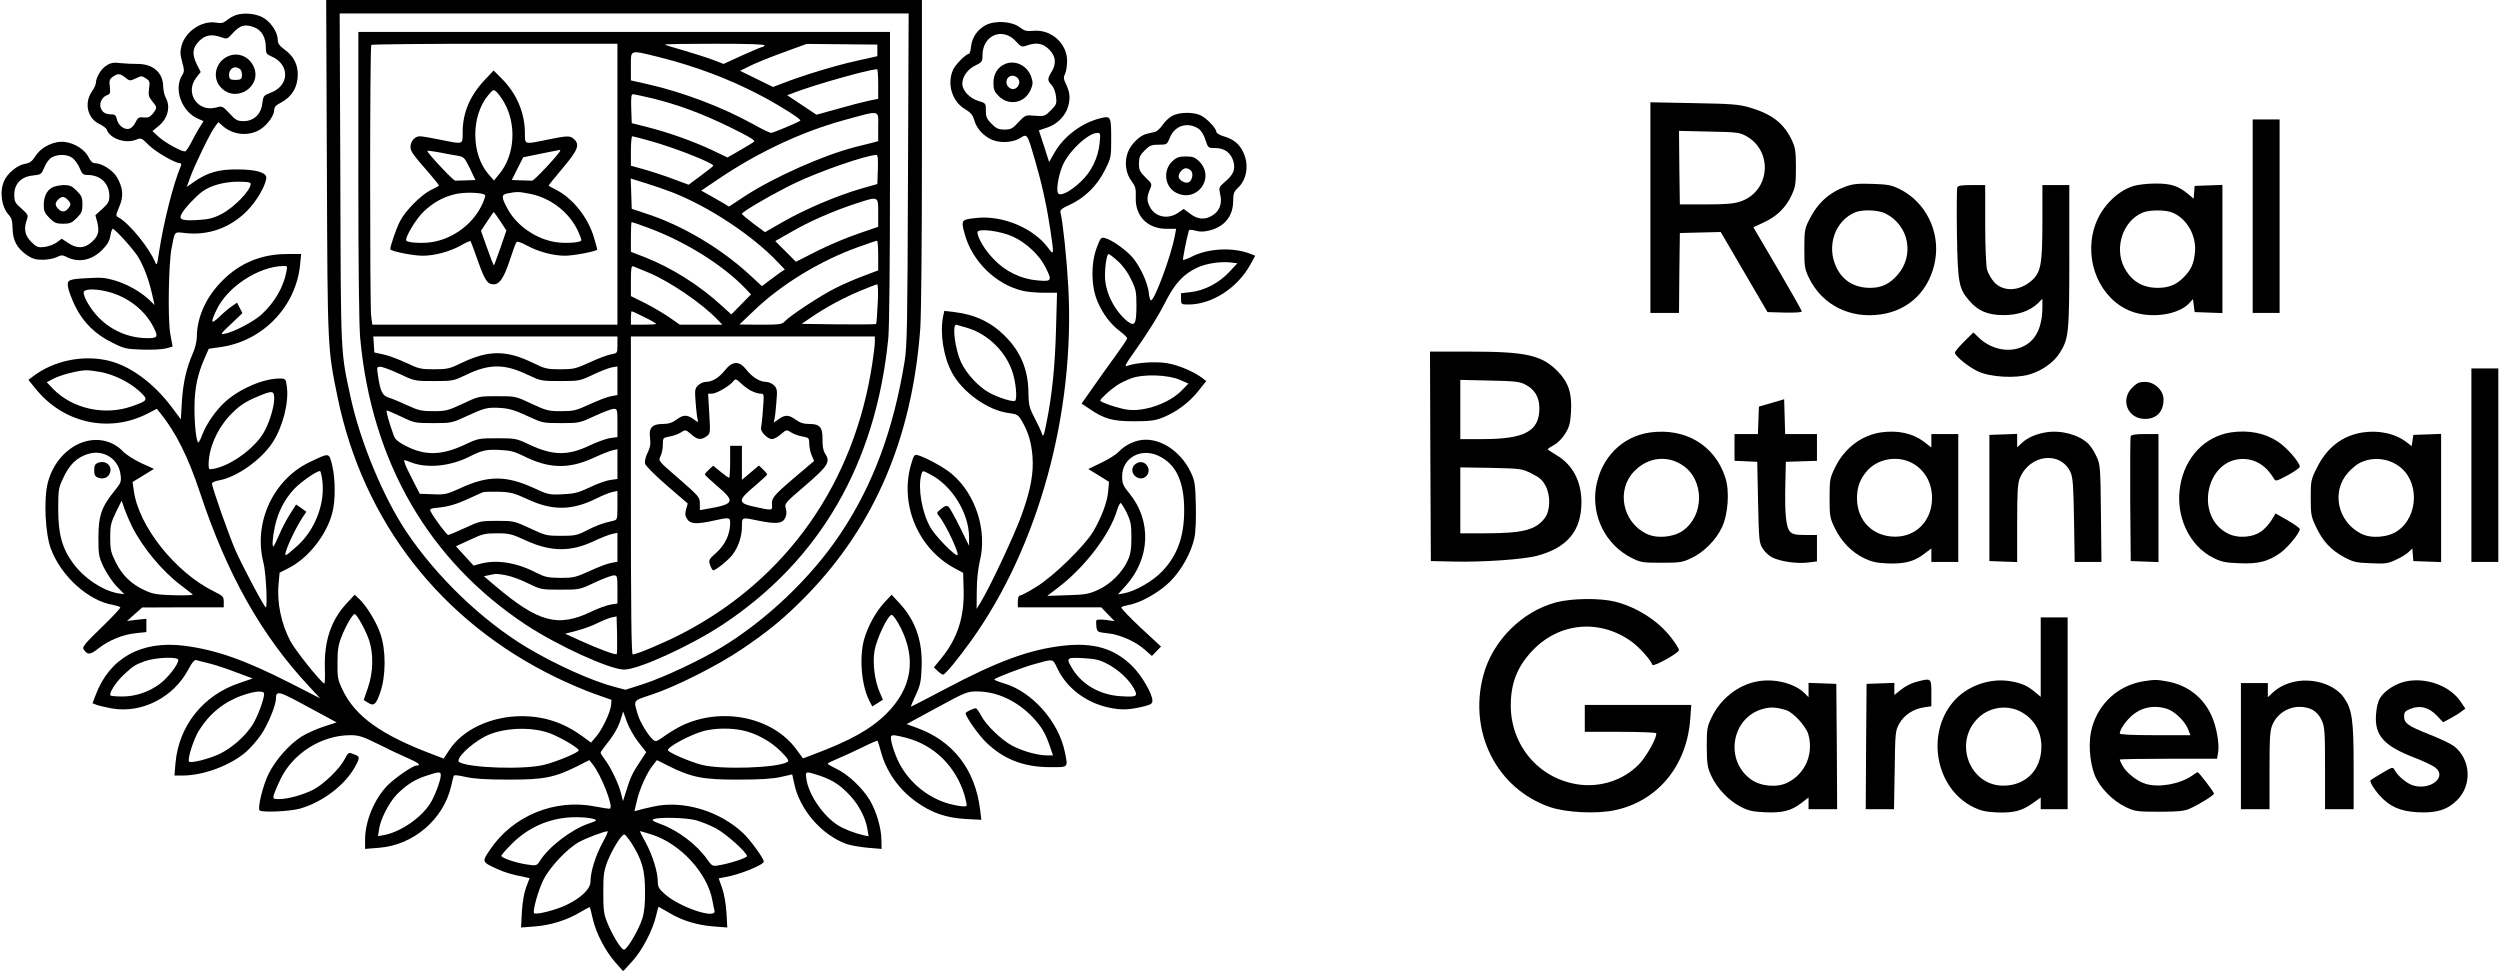
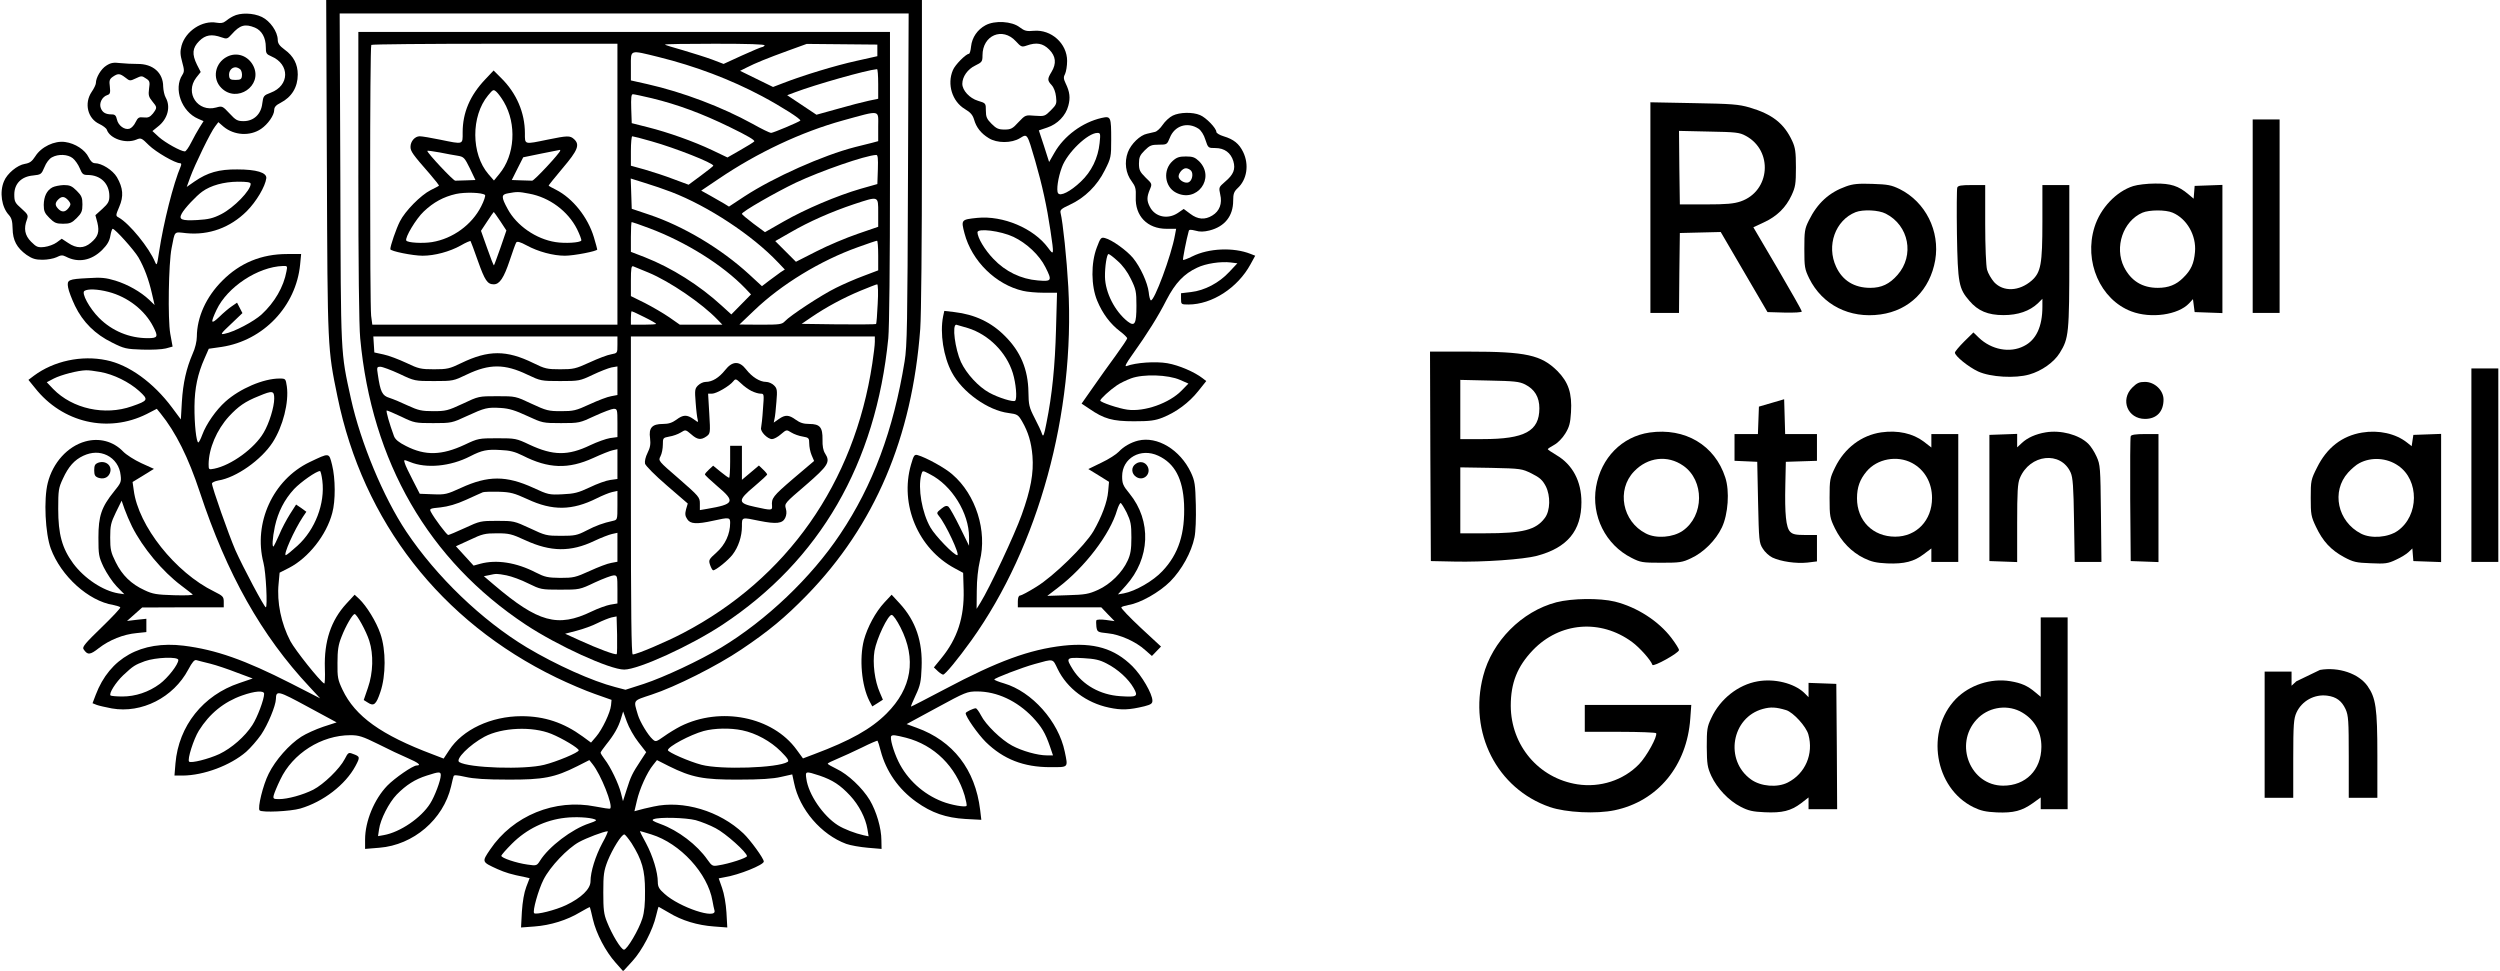
<svg xmlns="http://www.w3.org/2000/svg" version="1.0" width="1486pt" height="577pt" viewBox="0 0 1486 577" preserveAspectRatio="xMidYMid meet">
  <g transform="translate(0,577) scale(0.1,-0.1)" fill="#000000" stroke="none">
    <path d="M1943 4773 c4 -1082 4 -1074 63 -1361 152 -743 614 -1336 1300 -1669 72 -35 175 -79 230 -98 l99 -35 -3 -32 c-4 -43 -52 -144 -89 -187 l-30 -35 -49 36 c-114 83 -228 121 -364 121 -181 0 -351 -80 -430 -202 l-33 -50 -65 25 c-306 115 -461 226 -536 384 -28 59 -31 74 -30 160 0 75 5 108 24 155 25 65 66 135 78 135 13 0 69 -102 87 -159 26 -81 23 -190 -8 -279 l-25 -73 24 -15 c36 -24 50 -12 75 63 33 96 34 249 0 346 -24 71 -82 165 -126 207 l-27 25 -49 -53 c-92 -100 -133 -224 -128 -384 2 -53 0 -94 -4 -91 -29 18 -172 198 -201 252 -55 105 -81 232 -70 341 l6 66 57 29 c114 59 222 195 256 326 20 72 19 205 -1 285 -19 75 -14 74 -134 17 -218 -105 -335 -362 -274 -598 15 -56 25 -265 14 -265 -9 0 -136 239 -181 340 -40 93 -139 373 -139 396 0 6 17 14 38 18 106 17 255 122 323 227 61 95 97 237 84 332 -7 46 -7 47 -44 47 -95 0 -235 -60 -321 -137 -56 -50 -114 -133 -138 -198 -9 -25 -20 -45 -23 -45 -12 0 -24 110 -23 215 1 108 19 193 60 285 l25 57 77 11 c248 38 442 242 466 490 l6 62 -83 0 c-153 0 -281 -53 -386 -159 -96 -96 -150 -216 -151 -332 0 -27 -10 -70 -25 -102 -37 -86 -57 -172 -64 -286 l-6 -104 -52 70 c-111 149 -257 255 -391 282 -148 31 -313 -5 -430 -92 l-33 -25 39 -48 c163 -207 434 -270 664 -155 l60 31 22 -27 c91 -112 166 -263 234 -469 161 -487 366 -852 652 -1157 l63 -68 -174 89 c-275 140 -446 200 -637 224 -253 31 -440 -73 -523 -292 l-19 -50 25 -10 c13 -5 54 -14 90 -21 177 -31 366 65 454 231 24 45 37 60 49 56 9 -3 46 -12 82 -21 36 -9 107 -33 158 -53 l94 -35 -79 -27 c-216 -72 -361 -255 -380 -477 l-6 -73 49 0 c125 1 283 60 377 141 26 23 66 69 89 102 40 59 87 172 88 212 1 53 12 50 189 -46 l172 -93 -80 -26 c-44 -15 -102 -41 -130 -59 -72 -46 -154 -139 -194 -220 -34 -67 -67 -204 -54 -218 14 -14 183 -6 242 11 136 40 268 141 328 253 28 53 28 56 -16 72 -25 10 -28 8 -48 -31 -30 -58 -125 -150 -187 -182 -61 -31 -152 -56 -203 -56 -33 0 -37 2 -32 23 3 12 20 54 39 93 73 155 244 264 417 264 49 0 72 -7 165 -53 59 -30 137 -67 175 -83 63 -27 84 -44 54 -44 -23 0 -131 -75 -175 -120 -78 -81 -132 -212 -132 -320 l0 -56 85 7 c202 16 380 168 426 364 6 28 13 55 15 61 2 9 21 7 71 -4 48 -11 121 -16 253 -16 209 -1 277 12 412 80 l71 36 19 -24 c50 -62 123 -246 105 -264 -3 -3 -42 3 -88 12 -240 48 -490 -54 -626 -256 -50 -74 -50 -73 44 -116 48 -21 79 -31 165 -48 l26 -6 -20 -52 c-13 -34 -22 -88 -26 -147 l-5 -94 80 6 c95 7 194 38 270 84 31 18 57 32 59 31 1 -2 10 -34 18 -72 20 -86 76 -192 135 -258 l45 -51 54 59 c59 64 123 187 142 272 7 28 13 52 15 52 1 0 29 -16 61 -35 77 -47 170 -75 268 -82 l79 -6 -5 89 c-3 51 -14 113 -26 146 l-20 57 36 7 c83 13 232 73 232 93 0 18 -80 128 -121 167 -141 134 -359 199 -534 160 -38 -8 -80 -18 -92 -22 l-22 -6 15 64 c16 69 60 167 96 211 l23 29 71 -36 c135 -67 205 -81 414 -80 131 0 205 5 252 16 l67 15 11 -51 c32 -157 161 -307 310 -362 25 -9 82 -19 128 -23 l82 -7 -1 51 c0 73 -30 173 -69 239 -44 73 -130 154 -198 186 -29 14 -52 27 -52 31 0 3 26 16 58 29 31 13 97 43 146 67 48 24 90 42 92 40 2 -2 11 -29 19 -61 32 -121 106 -227 211 -302 92 -66 177 -95 293 -102 l94 -5 -7 59 c-29 240 -161 410 -377 488 l-60 22 179 97 c171 93 181 97 240 97 118 0 237 -56 330 -153 54 -58 75 -93 103 -174 l18 -53 -37 0 c-54 0 -147 26 -206 58 -64 34 -157 124 -185 180 -12 23 -26 42 -31 42 -14 0 -60 -22 -60 -29 0 -22 73 -125 119 -171 105 -103 226 -150 383 -150 111 0 107 -5 87 92 -37 180 -195 357 -361 406 -32 9 -58 20 -58 23 0 8 167 72 240 92 116 32 106 34 137 -30 56 -115 171 -201 305 -229 74 -16 120 -14 211 8 38 10 47 16 47 33 0 41 -63 149 -119 205 -107 106 -229 142 -411 122 -201 -23 -388 -91 -703 -258 -108 -57 -199 -104 -202 -104 -2 0 10 30 28 68 27 57 32 81 35 163 7 156 -35 278 -129 381 l-49 53 -43 -46 c-53 -57 -101 -147 -122 -224 -28 -110 -14 -270 33 -362 l17 -32 32 20 31 20 -18 42 c-31 70 -44 175 -32 248 13 74 80 214 102 214 9 0 31 -32 53 -75 95 -187 67 -361 -83 -511 -92 -92 -215 -161 -431 -242 l-66 -25 -38 52 c-142 196 -451 258 -690 139 -27 -14 -72 -41 -98 -60 -47 -33 -50 -34 -68 -17 -28 25 -75 104 -87 144 -27 92 -33 83 81 121 141 46 391 172 533 268 164 110 260 190 389 322 405 416 627 939 675 1584 6 81 10 522 10 1048 l0 907 -1771 0 -1770 0 4 -997z m3454 -65 c-3 -859 -5 -996 -20 -1086 -66 -407 -189 -738 -383 -1027 -172 -258 -439 -512 -707 -674 -128 -77 -339 -176 -460 -216 l-109 -35 -61 16 c-136 35 -352 132 -526 236 -267 161 -536 419 -716 688 -136 204 -271 528 -329 790 -62 284 -60 237 -63 1308 l-4 982 1691 0 1691 0 -4 -982z m-3694 -550 c-17 -94 -71 -186 -148 -257 -46 -42 -163 -104 -220 -115 -27 -6 -24 0 38 58 l68 65 -16 31 -16 31 -32 -22 c-18 -12 -51 -40 -74 -63 -50 -47 -53 -37 -16 42 64 136 246 256 395 261 26 1 27 -1 21 -31z m-1107 -599 c80 -14 172 -60 231 -113 57 -52 55 -57 -43 -91 -161 -57 -353 -15 -468 103 l-38 40 42 22 c43 22 143 48 191 49 14 1 52 -4 85 -10z m1034 -158 c0 -50 -30 -148 -63 -203 -54 -93 -193 -194 -294 -214 -32 -6 -33 -6 -33 27 1 93 48 204 121 284 56 60 95 88 178 121 81 34 91 32 91 -15z m286 -488 c17 -136 -43 -292 -148 -387 -34 -31 -65 -56 -69 -56 -17 0 49 148 101 227 l21 31 -30 22 -31 21 -37 -58 c-20 -32 -49 -86 -63 -121 -15 -34 -30 -65 -33 -69 -11 -11 -8 48 7 118 19 86 56 159 114 222 40 42 132 107 154 107 4 0 10 -26 14 -57z m-856 -1066 c0 -27 -63 -107 -110 -142 -66 -49 -145 -75 -223 -75 -35 0 -66 3 -70 6 -11 12 31 78 75 120 61 57 70 62 129 84 65 23 199 28 199 7z m5518 -21 c67 -34 130 -92 160 -145 29 -51 22 -56 -81 -49 -117 8 -221 66 -279 157 -44 71 -42 74 60 69 70 -4 98 -10 140 -32z m-5008 -180 c0 -33 -40 -140 -70 -186 -44 -68 -123 -137 -196 -172 -65 -30 -169 -56 -180 -45 -12 12 27 134 58 184 63 101 149 171 257 209 76 27 131 31 131 10z m2225 -288 l46 -59 -34 -52 c-48 -73 -58 -93 -82 -170 l-22 -69 -12 48 c-14 56 -62 156 -97 201 -13 17 -24 35 -24 39 0 4 15 25 33 48 47 58 73 104 88 154 l13 43 22 -61 c12 -34 43 -89 69 -122z m-518 50 c66 -27 163 -85 163 -98 0 -13 -132 -68 -205 -86 -119 -30 -448 -19 -505 16 -26 16 61 103 150 151 104 55 284 63 397 17z m1135 21 c82 -17 169 -65 229 -125 42 -42 51 -57 40 -63 -58 -36 -397 -47 -511 -17 -73 19 -200 75 -200 87 0 21 133 92 213 114 64 17 158 19 229 4z m973 -44 c169 -44 297 -171 349 -344 8 -29 14 -57 11 -61 -6 -10 -92 5 -145 26 -113 44 -208 131 -260 238 -30 62 -52 141 -42 151 8 8 23 6 87 -10z m-2765 -223 c0 -30 -36 -126 -63 -168 -53 -85 -179 -171 -276 -188 l-34 -6 6 40 c8 60 59 159 105 207 56 57 109 91 179 113 74 24 83 24 83 2z m2251 -2 c79 -27 123 -56 182 -119 53 -57 92 -133 103 -199 l7 -43 -29 6 c-50 11 -118 37 -154 60 -88 56 -175 184 -187 276 -7 46 -5 46 78 19z m-1336 -260 c15 -6 9 -10 -32 -24 -104 -34 -241 -139 -293 -222 -19 -30 -21 -31 -75 -23 -65 9 -155 39 -155 52 0 5 28 37 63 72 87 87 198 141 317 154 59 7 143 3 175 -9z m600 -5 c32 -9 86 -30 119 -48 60 -31 186 -144 186 -166 0 -10 -104 -45 -171 -55 -33 -6 -38 -3 -64 34 -61 88 -174 174 -279 212 -46 17 -55 23 -40 29 34 13 188 9 249 -6z m-555 -137 c-41 -77 -70 -170 -70 -227 0 -45 -55 -98 -145 -141 -63 -30 -179 -59 -190 -48 -11 11 25 139 56 200 39 77 142 185 211 223 44 24 146 63 170 64 4 1 -10 -32 -32 -71z m292 52 c171 -53 335 -231 363 -395 4 -22 9 -48 12 -57 15 -56 -209 19 -297 99 -32 28 -40 42 -40 70 0 58 -29 154 -70 231 -22 39 -38 72 -36 72 2 0 33 -9 68 -20z m-118 -52 c62 -99 80 -160 80 -283 1 -77 -4 -127 -16 -165 -21 -67 -91 -185 -109 -185 -17 0 -71 89 -101 165 -19 46 -22 75 -22 175 0 107 3 128 26 188 29 71 82 157 99 157 5 0 24 -24 43 -52z" />
    <path d="M2130 4728 c0 -525 4 -897 11 -968 68 -735 407 -1321 984 -1703 189 -125 500 -267 585 -267 85 0 396 142 585 267 578 382 911 957 985 1702 6 62 10 447 10 962 l0 859 -1580 0 -1580 0 0 -852z m1540 -53 l0 -835 -729 0 -728 0 -7 53 c-8 70 -8 1602 1 1610 3 4 334 7 735 7 l728 0 0 -835z m875 825 c-3 -5 -11 -10 -16 -10 -5 0 -59 -23 -119 -50 l-109 -50 -68 26 c-38 14 -115 38 -172 55 -57 16 -107 31 -109 34 -3 3 131 5 297 5 199 0 300 -3 296 -10z m670 -30 l0 -34 -125 -28 c-123 -27 -317 -86 -435 -132 l-60 -23 -98 48 -98 48 40 20 c51 26 119 54 251 102 l105 38 210 -2 210 -2 0 -35z m-1300 -39 c218 -54 427 -133 615 -233 116 -62 234 -137 227 -145 -10 -9 -161 -73 -174 -73 -7 0 -57 24 -110 54 -182 100 -413 188 -625 236 l-98 22 0 84 c0 101 -10 98 165 55z m1305 -159 l0 -89 -57 -12 c-32 -7 -115 -28 -184 -48 l-126 -35 -87 58 -87 58 48 18 c119 45 421 131 486 137 4 1 7 -39 7 -87z m-1345 -86 c155 -38 296 -90 464 -172 103 -50 151 -78 144 -85 -5 -5 -43 -29 -84 -52 l-75 -43 -90 43 c-112 53 -261 106 -384 137 l-95 24 -3 86 c-2 65 0 86 10 86 7 0 58 -11 113 -24z m1345 -171 l0 -84 -37 -10 c-21 -5 -66 -17 -100 -25 -191 -49 -483 -179 -659 -294 l-91 -60 -29 18 c-16 9 -53 31 -82 47 l-54 30 104 70 c230 156 492 279 738 347 230 63 210 66 210 -39z m-1347 -85 c142 -40 367 -129 367 -145 0 -2 -33 -29 -74 -59 l-73 -54 -89 33 c-49 19 -126 44 -171 57 l-83 23 0 87 c0 49 4 88 8 88 5 0 57 -13 115 -30z m1345 -167 l-3 -87 -99 -28 c-141 -41 -327 -120 -457 -194 l-112 -64 -69 51 c-37 28 -68 54 -68 58 0 13 201 128 320 185 149 70 413 162 478 165 10 1 12 -20 10 -86z m-1228 -134 c219 -84 482 -257 635 -419 l40 -42 -25 -16 c-13 -10 -44 -32 -68 -50 l-43 -33 -77 71 c-167 153 -390 286 -593 354 l-104 35 -3 90 -3 90 83 -26 c46 -14 117 -38 158 -54z m1230 -123 l0 -84 -122 -42 c-67 -23 -177 -69 -245 -104 l-122 -62 -62 62 -61 61 91 52 c110 64 242 122 376 167 149 49 145 51 145 -50z m-1362 -92 c219 -82 438 -219 572 -358 l34 -36 -59 -60 -58 -59 -56 51 c-134 123 -298 226 -458 289 l-83 32 0 89 c0 48 2 88 5 88 3 0 50 -16 103 -36z m1362 -162 l0 -89 -87 -33 c-49 -18 -122 -50 -164 -71 -86 -42 -274 -166 -303 -198 -18 -19 -29 -21 -145 -21 l-126 1 86 82 c162 156 395 298 619 378 58 21 108 38 113 38 4 1 7 -39 7 -87z m-1366 -102 c128 -53 319 -184 410 -279 l30 -31 -127 0 -126 0 -63 44 c-35 24 -100 62 -145 85 l-83 41 0 91 c0 75 3 90 14 86 8 -3 49 -20 90 -37z m1363 -186 c-3 -64 -7 -118 -10 -120 -2 -2 -103 -3 -223 -2 l-219 3 60 41 c87 59 187 113 290 156 49 20 94 38 99 38 5 0 7 -50 3 -116z m-1387 -79 c39 -19 70 -37 70 -40 0 -3 -34 -5 -75 -5 l-75 0 0 40 c0 22 2 40 5 40 3 0 37 -16 75 -35z m-160 -165 c0 -49 0 -49 -37 -56 -21 -3 -78 -25 -128 -48 -83 -38 -96 -41 -175 -41 -78 0 -91 3 -160 37 -159 78 -267 78 -428 0 -70 -34 -84 -37 -162 -37 -78 0 -92 3 -165 38 -45 21 -105 44 -135 50 l-55 12 -3 48 -3 47 725 0 726 0 0 -50z m1530 18 c0 -18 -7 -76 -15 -128 -107 -711 -507 -1280 -1125 -1603 -101 -53 -275 -127 -299 -127 -8 0 -11 251 -11 945 l0 945 725 0 725 0 0 -32z m-2065 -195 c78 -37 82 -38 195 -38 112 0 117 1 193 37 42 20 93 40 112 44 l35 6 0 -85 0 -85 -37 -7 c-21 -3 -78 -25 -128 -48 -82 -38 -97 -41 -170 -41 -74 0 -87 3 -175 44 -95 45 -96 45 -205 45 -109 0 -110 0 -205 -45 -88 -41 -101 -44 -175 -44 -69 0 -89 5 -150 33 -38 18 -88 39 -110 46 -43 13 -54 35 -69 138 -7 44 -6 47 15 47 12 0 63 -19 113 -42 90 -43 92 -43 206 -43 113 0 116 1 195 39 134 64 225 64 360 -1z m-2 -245 c91 -42 93 -43 202 -43 108 0 111 1 201 43 50 23 101 42 112 42 21 0 22 -5 22 -84 l0 -84 -44 -6 c-24 -4 -77 -23 -117 -42 -133 -64 -221 -63 -362 3 -78 37 -84 38 -192 38 -108 0 -114 -1 -192 -38 -137 -64 -235 -67 -350 -8 -42 21 -63 38 -71 58 -27 73 -50 153 -43 153 5 0 44 -17 87 -37 76 -37 83 -38 189 -38 108 0 112 1 200 42 107 49 121 53 203 48 49 -3 86 -15 155 -47z m-26 -236 c153 -78 271 -82 420 -14 48 22 100 43 116 46 l27 6 0 -88 0 -89 -43 -6 c-24 -3 -79 -23 -122 -44 -68 -32 -92 -38 -162 -41 -78 -4 -86 -2 -172 38 -162 74 -270 74 -431 0 -83 -38 -94 -41 -167 -38 l-78 3 -41 80 c-23 44 -45 90 -48 102 -7 22 -7 22 31 7 96 -40 240 -27 358 34 70 36 100 42 181 37 54 -2 85 -10 131 -33z m28 -259 c149 -70 266 -68 412 5 32 16 73 33 91 37 l32 7 0 -86 c0 -85 0 -86 -27 -92 -59 -13 -100 -28 -158 -58 -54 -28 -69 -31 -150 -31 -86 0 -94 2 -185 45 -93 43 -97 44 -195 44 -97 0 -103 -1 -191 -42 -50 -23 -95 -42 -100 -42 -9 1 -82 98 -102 136 -11 20 -8 22 56 28 45 5 95 19 152 45 47 22 92 41 100 45 8 3 51 4 95 3 70 -2 91 -8 170 -44z m-13 -244 c152 -70 271 -71 411 -4 40 19 87 37 105 41 l32 7 0 -86 0 -86 -37 -7 c-21 -3 -78 -25 -128 -48 -84 -38 -96 -41 -175 -41 -75 1 -92 5 -145 32 -116 60 -234 78 -330 52 l-40 -11 -52 57 -53 58 83 38 c73 35 90 39 161 39 72 0 88 -4 168 -41z m-111 -209 c30 -6 88 -27 129 -48 74 -36 77 -37 190 -37 114 0 116 0 206 43 50 23 101 42 112 42 21 0 22 -5 22 -84 l0 -83 -42 -7 c-22 -4 -73 -22 -112 -41 -201 -97 -318 -64 -580 159 l-60 51 30 6 c44 10 47 10 105 -1z m655 -468 c-7 -7 -112 32 -219 81 l-88 40 69 18 c39 10 94 30 123 45 30 15 68 30 84 34 l30 6 3 -109 c1 -60 0 -112 -2 -115z" />
    <path d="M2884 5298 c-91 -96 -134 -198 -134 -315 0 -74 7 -72 -135 -43 -53 11 -107 20 -120 20 -29 0 -55 -30 -55 -63 0 -26 13 -45 114 -160 32 -37 57 -69 55 -71 -2 -2 -24 -14 -49 -26 -59 -30 -152 -124 -183 -186 -22 -43 -57 -145 -57 -165 0 -12 134 -39 192 -39 71 0 161 24 227 61 29 17 55 28 58 26 2 -3 22 -56 44 -119 41 -115 56 -138 94 -138 35 0 60 39 94 140 17 52 35 101 39 108 6 9 22 5 63 -17 68 -37 157 -61 227 -61 53 0 192 27 192 37 0 3 -9 36 -20 73 -36 119 -125 231 -225 282 -22 11 -42 22 -44 24 -2 1 36 48 83 104 91 107 104 140 68 173 -24 22 -39 21 -157 -3 -141 -29 -135 -31 -135 38 0 122 -50 238 -140 327 l-46 46 -50 -53z m111 -134 c77 -132 66 -316 -27 -428 l-32 -39 -33 38 c-103 120 -104 344 -2 468 30 36 32 37 50 21 10 -9 30 -36 44 -60z m-273 -320 c35 -6 40 -12 71 -75 l33 -69 -53 -2 c-29 -1 -59 -2 -67 -2 -11 -1 -166 164 -166 177 0 3 33 -2 73 -9 39 -8 89 -17 109 -20z m608 31 c0 -13 -155 -180 -167 -179 -7 0 -37 1 -67 2 l-54 2 34 68 34 67 107 22 c60 12 109 22 111 22 1 1 2 -1 2 -4z m-447 -264 c4 -4 -6 -35 -23 -68 -55 -109 -169 -192 -292 -212 -55 -9 -145 -4 -153 9 -10 16 58 130 104 173 58 55 117 87 191 104 54 12 157 9 173 -6z m262 8 c121 -22 231 -104 285 -211 16 -33 28 -64 25 -68 -8 -13 -98 -18 -153 -9 -116 18 -231 98 -284 196 -40 73 -39 87 2 94 54 10 62 10 125 -2z m-171 -164 l36 -55 -35 -102 c-20 -56 -37 -104 -39 -105 -2 -2 -20 43 -40 101 l-37 104 37 56 c20 31 38 56 39 56 1 0 19 -25 39 -55z" />
    <path d="M4310 3570 c-36 -45 -76 -70 -115 -70 -14 0 -34 -9 -46 -21 -19 -19 -20 -28 -14 -102 3 -45 9 -91 12 -101 5 -18 3 -18 -25 3 -39 27 -61 27 -102 -4 -25 -18 -46 -25 -80 -25 -64 0 -85 -23 -76 -85 4 -36 1 -55 -15 -87 -12 -24 -18 -50 -15 -64 4 -13 59 -69 130 -130 l124 -107 -10 -34 c-7 -27 -6 -40 7 -59 18 -29 56 -31 155 -9 94 21 100 20 100 -13 0 -66 -29 -129 -80 -175 -48 -43 -49 -46 -39 -76 6 -17 14 -31 18 -31 16 0 90 60 115 93 35 45 56 109 56 168 0 57 -3 55 104 33 100 -20 137 -16 153 17 8 17 10 36 4 56 -9 30 -6 33 118 139 135 117 148 138 115 189 -11 17 -16 44 -15 82 1 73 -15 93 -79 93 -34 0 -55 7 -80 25 -41 30 -63 31 -101 4 l-30 -21 5 24 c3 12 8 58 11 100 6 69 4 79 -14 97 -12 12 -33 21 -48 21 -37 0 -84 30 -118 74 -40 52 -82 51 -125 -4z m157 -124 c18 -9 42 -16 54 -16 21 0 21 -2 14 -92 -3 -51 -9 -101 -11 -110 -7 -22 38 -68 65 -68 11 0 35 13 53 29 33 28 33 28 62 10 16 -10 47 -21 68 -24 35 -6 38 -9 38 -41 0 -19 6 -50 14 -69 l15 -35 -125 -106 c-121 -104 -129 -115 -125 -161 2 -27 -2 -28 -101 -6 -104 22 -105 38 -3 123 41 35 75 66 75 70 0 3 -11 17 -25 30 l-24 23 -51 -43 -50 -42 0 101 0 101 -35 0 -35 0 0 -95 c0 -52 -3 -95 -6 -95 -4 0 -27 16 -51 36 l-44 36 -25 -23 c-13 -12 -24 -25 -24 -29 0 -4 34 -36 75 -71 108 -91 100 -106 -64 -134 l-41 -7 0 39 c0 37 -5 43 -124 147 -124 107 -124 107 -110 134 8 15 14 46 14 69 0 40 1 41 38 48 21 3 52 14 68 24 29 18 29 18 62 -10 37 -33 58 -36 91 -13 23 17 24 19 17 135 l-7 119 23 0 c26 0 104 45 127 74 13 16 16 15 45 -12 17 -17 45 -37 63 -46z" />
    <path d="M1385 5673 c-16 -8 -37 -22 -46 -30 -12 -10 -28 -12 -51 -8 -86 16 -185 -50 -209 -137 -9 -34 -8 -53 4 -97 13 -47 13 -57 1 -76 -54 -82 -5 -219 94 -261 l32 -14 -24 -38 c-13 -20 -35 -61 -50 -90 -14 -28 -31 -52 -37 -52 -24 0 -117 52 -154 85 l-39 36 32 26 c59 45 78 118 47 173 -8 14 -14 43 -15 65 0 83 -61 136 -153 135 -29 0 -74 2 -102 5 -40 5 -57 2 -83 -15 -31 -19 -62 -71 -62 -104 0 -8 -11 -32 -25 -52 -46 -68 -24 -159 46 -191 21 -10 41 -25 44 -34 18 -53 112 -85 175 -59 28 12 32 10 75 -33 42 -41 156 -107 185 -107 8 0 9 -6 5 -17 -45 -105 -103 -337 -129 -508 -12 -81 -14 -87 -24 -63 -35 85 -152 229 -216 265 -19 10 -19 12 3 64 27 62 23 112 -14 176 -25 42 -90 83 -131 83 -13 0 -26 12 -37 35 -21 44 -80 83 -140 91 -63 9 -142 -29 -177 -85 -20 -31 -33 -40 -62 -45 -45 -7 -106 -58 -124 -103 -28 -65 -14 -155 29 -201 16 -18 21 -36 22 -80 1 -71 25 -115 83 -157 34 -23 53 -29 95 -29 29 0 66 7 83 15 26 13 35 14 55 4 74 -39 152 -24 216 39 31 31 44 54 49 84 4 23 10 42 14 42 14 0 127 -126 153 -170 35 -61 61 -131 80 -214 l16 -69 -32 31 c-51 48 -127 91 -201 114 -56 17 -85 20 -160 15 -121 -6 -129 -10 -121 -56 3 -20 22 -69 41 -109 47 -97 120 -169 220 -218 71 -36 85 -39 178 -42 56 -2 119 1 142 7 l40 11 -14 77 c-15 87 -10 418 8 508 21 106 12 97 88 89 135 -13 260 33 358 130 58 58 111 148 117 197 3 33 -58 52 -173 52 -108 1 -176 -18 -254 -72 l-46 -32 21 58 c26 72 122 270 148 302 l19 25 31 -27 c63 -52 157 -58 223 -13 40 27 78 81 78 112 0 17 10 29 38 43 66 34 102 93 102 168 0 61 -25 110 -78 148 -31 23 -41 37 -41 59 -1 48 -45 111 -94 135 -52 25 -129 27 -172 4z m130 -67 c41 -17 65 -60 65 -116 0 -37 3 -42 33 -55 111 -47 109 -174 -4 -216 -42 -16 -44 -19 -50 -64 -7 -64 -51 -105 -111 -105 -37 0 -47 6 -84 46 -41 44 -44 45 -79 35 -109 -30 -188 86 -119 177 l27 34 -22 43 c-31 63 -28 100 13 141 37 37 74 43 133 22 31 -11 35 -10 61 19 48 54 78 63 137 39z m-770 -297 c26 -21 28 -21 62 -5 33 16 37 16 60 0 23 -14 25 -21 19 -61 -5 -39 -2 -49 19 -75 30 -36 30 -38 4 -73 -18 -21 -28 -26 -55 -23 -28 3 -34 0 -48 -28 -8 -18 -24 -35 -36 -39 -29 -9 -67 18 -75 55 -5 23 -12 30 -30 30 -37 0 -56 11 -66 38 -11 29 8 67 39 77 16 5 19 13 15 49 -5 37 -2 46 18 60 31 21 41 20 74 -5z m-313 -479 c14 -11 33 -38 42 -60 14 -34 20 -40 46 -40 78 0 130 -51 130 -126 0 -31 -7 -44 -41 -75 l-42 -38 12 -45 c13 -55 4 -83 -39 -119 -41 -35 -85 -35 -135 -1 l-38 25 -30 -22 c-16 -12 -49 -24 -73 -27 -39 -4 -47 -1 -79 31 -38 38 -45 79 -25 132 9 25 6 31 -32 65 -39 34 -43 42 -43 84 0 64 42 107 112 113 47 5 49 7 67 49 10 26 29 51 45 59 38 21 94 18 123 -5z m1058 -153 c0 -39 -99 -141 -175 -180 -49 -25 -76 -31 -143 -35 -93 -5 -111 3 -92 38 16 31 87 106 122 131 51 37 128 58 211 59 56 0 77 -3 77 -13z m-845 -642 c115 -30 216 -109 266 -207 31 -60 27 -68 -33 -68 -109 0 -212 43 -289 120 -58 58 -107 149 -87 161 20 13 78 11 143 -6z" />
    <path d="M1350 5433 c-73 -37 -90 -131 -34 -186 92 -92 246 13 191 129 -30 62 -98 87 -157 57z m80 -77 c6 -8 10 -25 8 -38 -2 -19 -9 -23 -38 -23 -29 0 -36 4 -38 23 -4 28 14 52 38 52 10 0 23 -7 30 -14z" />
    <path d="M311 4656 c-33 -18 -50 -53 -51 -104 0 -37 6 -50 34 -78 29 -29 41 -34 81 -34 40 0 52 5 81 34 29 29 34 41 34 81 0 40 -5 52 -34 81 -28 28 -41 34 -77 34 -24 -1 -55 -7 -68 -14z m95 -77 c13 -15 16 -24 8 -36 -20 -32 -41 -38 -63 -19 -25 23 -26 39 -5 60 21 21 37 20 60 -5z" />
    <path d="M5858 5620 c-48 -26 -80 -72 -86 -126 -2 -24 -8 -44 -13 -44 -17 0 -83 -66 -95 -97 -36 -84 -4 -186 71 -231 34 -20 47 -36 55 -63 13 -46 41 -82 87 -110 49 -31 136 -31 186 0 44 27 42 30 90 -134 42 -145 70 -274 91 -416 22 -147 21 -150 -15 -101 -85 115 -267 192 -420 177 -96 -10 -97 -11 -76 -92 43 -164 186 -305 348 -342 24 -6 80 -11 123 -11 l79 0 -6 -217 c-6 -219 -23 -390 -57 -558 -14 -73 -19 -85 -26 -65 -4 14 -24 57 -44 95 -33 64 -36 79 -37 155 -2 134 -47 241 -140 333 -80 81 -179 128 -300 142 l-60 7 -7 -32 c-20 -101 2 -241 52 -334 62 -117 215 -226 337 -241 52 -7 57 -10 80 -49 37 -64 55 -124 62 -206 8 -102 -10 -200 -64 -350 -41 -116 -192 -437 -245 -522 l-23 -37 1 107 c0 66 8 134 18 177 45 178 -23 395 -163 515 -42 38 -157 101 -207 115 -19 5 -23 -2 -39 -57 -68 -237 42 -499 260 -616 l50 -27 3 -103 c4 -161 -37 -288 -133 -405 l-44 -54 23 -22 c12 -11 27 -21 32 -21 12 0 87 91 169 205 398 557 616 1351 575 2100 -9 164 -32 384 -46 440 -4 17 5 25 55 48 89 41 163 114 208 205 37 73 38 80 38 181 0 138 -2 142 -57 130 -114 -26 -224 -107 -281 -208 l-31 -54 -30 94 -31 94 50 17 c61 20 110 71 125 129 13 47 9 83 -16 134 -13 27 -13 38 -3 56 6 13 12 47 12 77 0 103 -94 188 -198 179 -42 -4 -55 -1 -84 21 -46 36 -148 42 -203 12z m180 -95 c31 -34 36 -36 64 -26 59 21 97 14 134 -23 40 -40 45 -83 14 -134 -25 -41 -25 -50 1 -78 13 -14 23 -41 26 -68 5 -42 3 -48 -31 -82 -35 -35 -38 -36 -94 -32 -57 5 -57 5 -98 -38 -35 -39 -46 -44 -83 -44 -36 0 -49 6 -77 34 -28 28 -34 41 -34 78 0 44 0 45 -47 59 -50 15 -93 62 -93 101 0 42 32 87 76 108 41 20 44 24 44 61 0 120 119 170 198 84z m498 -606 c-9 -88 -48 -169 -112 -229 -62 -59 -122 -89 -135 -68 -11 17 0 93 23 154 31 86 154 204 211 204 18 0 19 -5 13 -61z m-512 -557 c78 -37 154 -108 190 -180 41 -81 38 -86 -45 -79 -100 8 -193 53 -264 128 -52 54 -94 125 -95 158 0 26 137 9 214 -27z m-271 -542 c123 -38 229 -144 267 -267 19 -61 27 -153 14 -165 -9 -10 -100 18 -154 48 -64 35 -135 112 -168 182 -35 78 -54 222 -28 222 2 0 33 -9 69 -20z m-225 -869 c130 -66 232 -231 232 -374 l0 -51 -54 110 c-30 61 -61 116 -68 122 -11 8 -21 6 -43 -12 -28 -22 -29 -25 -14 -43 40 -47 127 -233 109 -233 -20 0 -131 115 -159 164 -51 88 -76 234 -55 314 8 27 6 27 52 3z" />
-     <path d="M5975 5390 c-44 -18 -70 -59 -70 -111 0 -41 5 -53 31 -80 62 -61 157 -42 191 39 13 32 14 42 2 77 -23 65 -94 100 -154 75z m75 -85 c26 -32 -13 -81 -47 -59 -35 22 -23 74 17 74 10 0 23 -7 30 -15z" />
    <path d="M9810 4536 l0 -626 85 0 85 0 2 238 3 237 121 3 122 3 139 -238 139 -238 102 -3 c59 -1 102 1 102 7 0 5 -65 120 -144 255 l-144 245 62 29 c78 36 131 88 165 161 23 50 26 68 26 166 0 92 -4 118 -22 157 -48 104 -118 159 -253 199 -66 19 -106 22 -332 26 l-258 5 0 -626z m566 427 c165 -88 147 -329 -29 -390 -41 -14 -85 -18 -207 -18 l-155 0 -3 218 -2 219 177 -4 c161 -3 182 -5 219 -25z" />
    <path d="M6971 5083 c-19 -9 -46 -34 -60 -55 -14 -21 -35 -40 -46 -42 -11 -3 -32 -7 -47 -11 -41 -8 -95 -60 -114 -110 -22 -59 -13 -126 23 -173 22 -30 26 -44 24 -93 -5 -113 69 -189 183 -189 l57 0 -7 -37 c-21 -120 -125 -400 -144 -388 -4 2 -10 24 -12 48 -7 57 -49 149 -93 203 -37 45 -126 109 -167 119 -23 6 -27 2 -49 -57 -35 -92 -34 -228 3 -316 31 -75 77 -137 135 -181 24 -18 43 -37 43 -42 0 -5 -31 -51 -68 -102 -37 -50 -98 -136 -135 -189 l-68 -97 45 -30 c88 -61 139 -75 266 -75 95 0 125 4 171 22 80 32 156 88 211 157 l48 60 -22 17 c-48 37 -140 77 -209 89 -70 12 -188 4 -243 -17 -13 -5 -2 17 34 67 90 126 155 230 204 327 52 100 104 155 182 191 51 25 141 38 199 31 l40 -5 -49 -52 c-59 -64 -146 -110 -227 -119 l-59 -7 0 -33 c0 -33 1 -34 44 -34 140 0 293 99 369 239 l28 51 -28 11 c-101 40 -248 34 -346 -15 -28 -14 -53 -23 -55 -21 -3 3 20 123 34 172 2 9 12 9 40 2 26 -8 50 -7 83 1 91 23 141 86 141 177 0 41 5 54 26 74 56 51 70 140 33 216 -24 49 -56 75 -116 93 -24 7 -43 19 -43 26 0 22 -62 86 -97 100 -44 19 -121 17 -162 -3z m153 -78 c15 -10 32 -36 41 -66 16 -49 17 -49 59 -49 54 0 92 -28 107 -78 14 -48 1 -80 -49 -122 -38 -33 -38 -34 -29 -76 13 -54 -4 -99 -47 -125 -44 -27 -86 -24 -131 10 l-39 29 -35 -24 c-60 -40 -135 -24 -166 36 -19 36 -19 58 -1 102 15 35 15 35 -25 73 -34 34 -39 45 -39 83 0 37 6 50 34 78 30 30 41 34 83 34 49 0 50 1 66 40 28 73 105 98 171 55z m-481 -786 c29 -25 59 -65 79 -107 30 -61 33 -75 33 -159 0 -109 -10 -126 -52 -94 -76 60 -133 171 -135 265 -1 61 11 136 21 136 5 0 29 -18 54 -41z m371 -707 l50 -22 -40 -41 c-74 -76 -222 -128 -323 -114 -52 7 -161 44 -161 54 0 10 58 63 98 90 18 13 56 31 85 42 73 27 221 22 291 -9z" />
    <path d="M6970 4813 c-59 -53 -48 -153 20 -188 124 -64 236 87 138 186 -25 24 -38 29 -79 29 -39 0 -55 -5 -79 -27z m110 -58 c15 -18 6 -61 -16 -69 -18 -7 -49 8 -57 28 -8 19 20 56 42 56 10 0 24 -7 31 -15z" />
    <path d="M13390 4485 l0 -575 80 0 80 0 0 575 0 575 -80 0 -80 0 0 -575z" />
    <path d="M10973 4662 c-101 -36 -170 -99 -221 -202 -25 -50 -27 -65 -27 -170 0 -107 2 -119 29 -175 78 -157 240 -240 424 -214 172 24 294 146 325 323 29 172 -57 345 -211 422 -50 24 -70 28 -162 31 -83 3 -116 0 -157 -15z m236 -162 c138 -70 172 -248 70 -364 -48 -55 -96 -77 -162 -77 -95 0 -165 43 -203 125 -59 126 -5 277 116 325 44 17 137 13 179 -9z" />
    <path d="M12680 4664 c-101 -32 -195 -131 -230 -243 -65 -205 34 -432 219 -502 116 -44 278 -21 343 48 l23 25 5 -39 5 -38 83 -3 82 -3 0 381 0 381 -82 -3 -83 -3 -3 -38 -3 -38 -32 27 c-58 49 -104 64 -197 63 -47 0 -105 -7 -130 -15z m234 -158 c85 -36 142 -136 133 -234 -6 -68 -23 -107 -69 -152 -42 -43 -89 -61 -152 -61 -92 0 -159 41 -201 124 -58 118 -6 273 110 323 40 17 137 18 179 0z" />
    <path d="M11634 4655 c-3 -8 -4 -133 -2 -277 5 -293 11 -323 74 -396 51 -60 110 -85 203 -85 86 0 155 24 204 70 l27 27 0 -47 c0 -118 -37 -198 -110 -234 -83 -43 -193 -22 -268 50 l-32 31 -55 -54 c-30 -30 -55 -60 -55 -66 0 -20 80 -85 138 -112 74 -34 221 -42 304 -18 74 21 147 73 181 128 54 87 57 115 57 576 l0 422 -80 0 -80 0 0 -218 c0 -253 -9 -301 -64 -350 -74 -64 -168 -68 -223 -9 -17 20 -36 52 -42 74 -6 22 -11 137 -11 271 l0 232 -80 0 c-62 0 -82 -3 -86 -15z" />
    <path d="M8502 3058 l3 -623 140 -3 c172 -4 410 13 490 34 181 48 265 149 265 319 0 125 -53 224 -149 280 -28 17 -51 32 -51 35 0 3 17 14 37 25 22 12 50 40 67 68 24 39 30 62 34 126 7 114 -15 179 -81 246 -96 95 -186 115 -525 115 l-232 0 2 -622z m563 427 c57 -29 85 -75 85 -142 0 -136 -87 -183 -337 -183 l-133 0 0 176 0 176 173 -4 c148 -3 178 -6 212 -23z m40 -530 c48 -24 64 -39 83 -75 29 -57 27 -145 -5 -188 -53 -72 -130 -92 -356 -92 l-147 0 0 196 0 196 183 -3 c179 -4 183 -5 242 -34z" />
    <path d="M14690 3005 l0 -575 80 0 80 0 0 575 0 575 -80 0 -80 0 0 -575z" />
    <path d="M12674 3466 c-73 -73 -27 -186 76 -186 69 0 110 43 110 115 0 55 -53 105 -110 105 -34 0 -48 -6 -76 -34z" />
    <path d="M10530 3375 l-75 -22 -3 -82 -3 -81 -69 0 -70 0 0 -80 0 -79 68 -3 67 -3 5 -240 c5 -227 6 -242 28 -276 12 -20 38 -44 57 -53 51 -24 141 -37 208 -30 l57 7 0 78 0 79 -70 0 c-56 0 -74 4 -89 19 -25 25 -33 105 -29 281 l3 135 93 3 92 3 0 79 0 80 -95 0 -94 0 -3 104 -3 103 -75 -22z" />
    <path d="M9805 3199 c-164 -24 -288 -150 -318 -323 -29 -172 56 -344 211 -422 53 -27 64 -29 177 -29 109 0 125 2 177 27 74 34 147 107 183 183 37 78 47 216 20 297 -62 192 -239 297 -450 267z m200 -197 c127 -88 125 -298 -3 -387 -58 -40 -158 -48 -219 -16 -140 71 -176 259 -70 369 81 85 199 99 292 34z" />
    <path d="M11182 3200 c-117 -17 -218 -93 -274 -208 -31 -64 -33 -72 -33 -182 0 -110 2 -119 32 -181 39 -79 99 -141 173 -177 43 -21 73 -28 138 -31 101 -4 160 11 218 56 l44 33 0 -40 0 -40 80 0 80 0 0 380 0 380 -80 0 -80 0 0 -40 0 -40 -45 35 c-65 49 -154 69 -253 55z m183 -182 c75 -40 119 -117 119 -208 0 -133 -92 -230 -219 -230 -133 0 -227 95 -227 228 0 66 17 112 57 160 63 75 181 97 270 50z" />
    <path d="M12160 3200 c-60 -10 -109 -32 -142 -63 l-28 -26 0 40 0 40 -82 -3 -83 -3 0 -375 0 -375 83 -3 82 -3 0 231 c0 186 3 238 16 268 59 143 244 163 302 33 13 -29 17 -84 20 -283 l4 -248 79 0 80 0 -3 288 c-3 276 -4 289 -26 338 -13 29 -35 63 -50 77 -56 54 -163 82 -252 67z" />
-     <path d="M13262 3200 c-156 -23 -275 -148 -303 -319 -30 -178 54 -357 199 -428 47 -23 73 -28 153 -31 113 -5 170 10 244 62 45 33 115 118 115 141 0 6 -32 29 -72 52 l-72 41 -21 -35 c-11 -20 -37 -50 -58 -67 -51 -41 -143 -49 -205 -17 -199 101 -131 441 88 443 76 0 142 -41 186 -117 10 -17 15 -16 82 20 40 22 72 44 72 51 0 25 -78 115 -129 148 -78 52 -174 71 -279 56z" />
    <path d="M14040 3199 c-119 -20 -209 -90 -267 -207 -37 -73 -38 -80 -38 -181 0 -98 2 -111 31 -172 41 -87 89 -138 166 -180 56 -30 73 -34 160 -37 86 -4 102 -2 150 21 29 13 63 34 75 46 l22 21 3 -38 3 -37 83 -3 82 -3 0 381 0 381 -82 -3 -83 -3 -5 -33 -5 -34 -27 21 c-68 54 -169 76 -268 60z m215 -197 c126 -86 124 -297 -3 -387 -57 -40 -158 -48 -218 -17 -140 72 -178 251 -77 363 20 22 50 48 67 56 71 38 164 32 231 -15z" />
    <path d="M12665 3177 c-3 -6 -4 -176 -3 -377 l3 -365 83 -3 82 -3 0 381 0 380 -80 0 c-55 0 -82 -4 -85 -13z" />
    <path d="M507 3146 c-105 -29 -193 -126 -223 -246 -25 -98 -15 -301 18 -391 61 -164 224 -311 371 -335 20 -4 40 -10 42 -14 3 -4 -48 -58 -112 -120 -93 -90 -115 -115 -107 -128 24 -37 39 -36 92 6 62 48 146 82 225 89 l57 6 0 40 0 39 -57 -6 -58 -7 45 40 45 40 243 1 242 0 0 33 c0 30 -5 35 -57 61 -230 112 -451 390 -478 602 l-7 49 64 39 63 39 -75 34 c-41 19 -90 50 -109 70 -58 60 -141 82 -224 59z m129 -82 c45 -22 76 -66 81 -119 5 -39 1 -47 -39 -96 -75 -93 -93 -146 -93 -274 0 -103 2 -114 31 -176 18 -36 52 -88 77 -114 l46 -47 -35 5 c-92 15 -203 89 -269 178 -66 90 -89 173 -89 324 0 110 2 125 28 180 33 72 68 111 121 136 50 23 97 24 141 3z m149 -424 c64 -127 181 -267 293 -351 31 -24 62 -47 67 -52 6 -5 -39 -7 -110 -5 -104 3 -128 7 -176 30 -79 36 -133 89 -171 166 -29 58 -33 76 -33 147 0 71 4 88 34 150 l34 69 17 -49 c10 -28 30 -75 45 -105z" />
    <path d="M582 3019 c-17 -7 -22 -16 -22 -44 0 -28 5 -37 22 -44 31 -11 58 -2 70 24 20 44 -22 82 -70 64z" />
    <path d="M6765 3151 c-44 -11 -87 -36 -115 -66 -14 -15 -60 -45 -103 -65 l-78 -38 62 -38 61 -38 -5 -56 c-5 -64 -39 -153 -88 -238 -51 -86 -237 -268 -339 -330 -46 -29 -90 -52 -97 -52 -8 0 -13 -13 -13 -35 l0 -35 248 0 248 0 39 -41 40 -41 -51 7 c-29 4 -54 3 -57 -2 -2 -4 -2 -22 0 -39 5 -30 7 -32 66 -38 74 -7 169 -50 224 -100 l40 -35 27 28 27 28 -121 112 c-66 62 -118 116 -115 121 2 4 22 10 43 14 69 11 183 75 248 140 68 69 126 173 144 262 7 33 10 113 8 193 -3 122 -6 142 -29 192 -64 136 -200 218 -314 190z m120 -90 c97 -45 146 -136 153 -286 7 -175 -32 -298 -129 -400 -54 -58 -160 -119 -229 -132 l-35 -6 47 52 c145 161 154 385 22 547 -39 47 -44 60 -44 103 0 108 110 171 215 122z m-188 -338 c24 -51 28 -69 28 -148 0 -71 -5 -100 -22 -137 -32 -71 -103 -141 -176 -174 -55 -25 -76 -29 -182 -32 l-120 -4 65 50 c158 120 308 316 350 460 7 23 17 42 21 42 4 0 20 -26 36 -57z" />
    <path d="M6751 3013 c-29 -19 -27 -59 3 -78 43 -28 91 18 67 63 -14 26 -45 33 -70 15z" />
    <path d="M9251 2190 c-206 -54 -382 -232 -435 -438 -88 -337 82 -670 396 -779 96 -33 278 -42 386 -19 256 54 429 264 449 544 l6 82 -317 0 -316 0 0 -80 0 -80 209 0 c116 0 212 -4 215 -8 10 -17 -56 -138 -102 -185 -92 -95 -231 -140 -366 -119 -230 36 -395 231 -396 467 0 136 39 234 132 331 160 166 401 186 589 48 45 -33 112 -108 121 -136 5 -14 158 71 158 88 0 7 -20 39 -45 72 -76 100 -204 183 -336 216 -91 22 -253 20 -348 -4z" />
    <path d="M12130 1864 l0 -236 -31 26 c-47 40 -84 56 -150 67 -116 19 -242 -23 -323 -105 -183 -189 -128 -530 104 -644 43 -21 73 -28 139 -31 100 -4 149 9 214 55 l47 34 0 -35 0 -35 80 0 80 0 0 570 0 570 -80 0 -80 0 0 -236z m-125 -321 c83 -42 130 -118 129 -213 -1 -137 -93 -230 -227 -230 -195 0 -294 246 -158 393 65 71 171 91 256 50z" />
    <path d="M10447 1720 c-115 -20 -223 -105 -275 -218 -25 -52 -27 -68 -27 -172 1 -103 4 -121 27 -172 35 -75 104 -147 174 -183 46 -24 73 -30 143 -33 104 -5 156 8 216 53 l45 35 0 -35 0 -35 85 0 85 0 -2 373 -3 372 -82 3 -83 3 0 -42 0 -43 -27 27 c-60 56 -176 85 -276 67z m170 -171 c42 -13 119 -97 132 -145 32 -115 -18 -232 -122 -285 -62 -32 -161 -24 -219 18 -159 114 -116 368 70 419 47 13 79 11 139 -7z" />
-     <path d="M11387 1716 c-26 -7 -65 -27 -87 -45 l-40 -32 0 36 0 36 -82 -3 -83 -3 -3 -372 -2 -373 84 0 84 0 4 233 c3 226 4 233 28 277 29 51 83 86 148 96 l42 6 0 79 c0 90 0 90 -93 65z" />
-     <path d="M12738 1720 c-147 -25 -262 -129 -303 -274 -23 -78 -16 -199 15 -281 29 -75 107 -155 187 -193 54 -25 67 -27 198 -27 113 0 148 4 180 18 58 26 145 80 145 90 0 9 -90 127 -97 127 -3 0 -17 -8 -31 -19 -73 -51 -195 -74 -276 -51 -51 14 -119 68 -141 111 -8 15 -15 30 -15 34 0 3 130 5 289 5 l289 0 6 34 c10 50 -9 159 -39 223 -49 108 -142 180 -260 202 -65 12 -79 12 -147 1z m136 -161 c48 -13 111 -72 131 -121 l15 -38 -210 0 c-140 0 -210 4 -210 10 0 21 29 65 63 98 57 55 131 73 211 51z" />
-     <path d="M13649 1720 c-55 -10 -104 -33 -141 -68 l-28 -26 0 42 0 42 -80 0 -80 0 0 -375 0 -375 85 0 85 0 0 233 c0 204 3 237 19 273 32 70 107 111 183 101 54 -7 86 -31 109 -80 17 -38 19 -68 19 -284 l0 -243 85 0 85 0 0 253 c0 281 -9 341 -59 412 -53 74 -172 114 -282 95z" />
-     <path d="M14301 1720 c-61 -13 -125 -54 -152 -96 -15 -24 -23 -57 -26 -102 -9 -124 47 -186 232 -257 52 -20 106 -46 120 -57 71 -55 -24 -135 -127 -108 -40 11 -93 54 -115 94 -10 18 -14 17 -74 -19 -35 -21 -66 -40 -68 -42 -9 -6 19 -53 55 -93 59 -65 123 -93 225 -98 112 -6 176 14 235 73 90 90 80 244 -21 321 -19 14 -84 45 -146 69 -126 50 -149 66 -149 107 0 24 6 32 36 44 57 24 111 10 158 -39 l38 -40 43 23 c24 13 54 31 66 41 l23 17 -27 40 c-62 94 -203 147 -326 122z" />
+     <path d="M13649 1720 l-28 -26 0 42 0 42 -80 0 -80 0 0 -375 0 -375 85 0 85 0 0 233 c0 204 3 237 19 273 32 70 107 111 183 101 54 -7 86 -31 109 -80 17 -38 19 -68 19 -284 l0 -243 85 0 85 0 0 253 c0 281 -9 341 -59 412 -53 74 -172 114 -282 95z" />
  </g>
</svg>